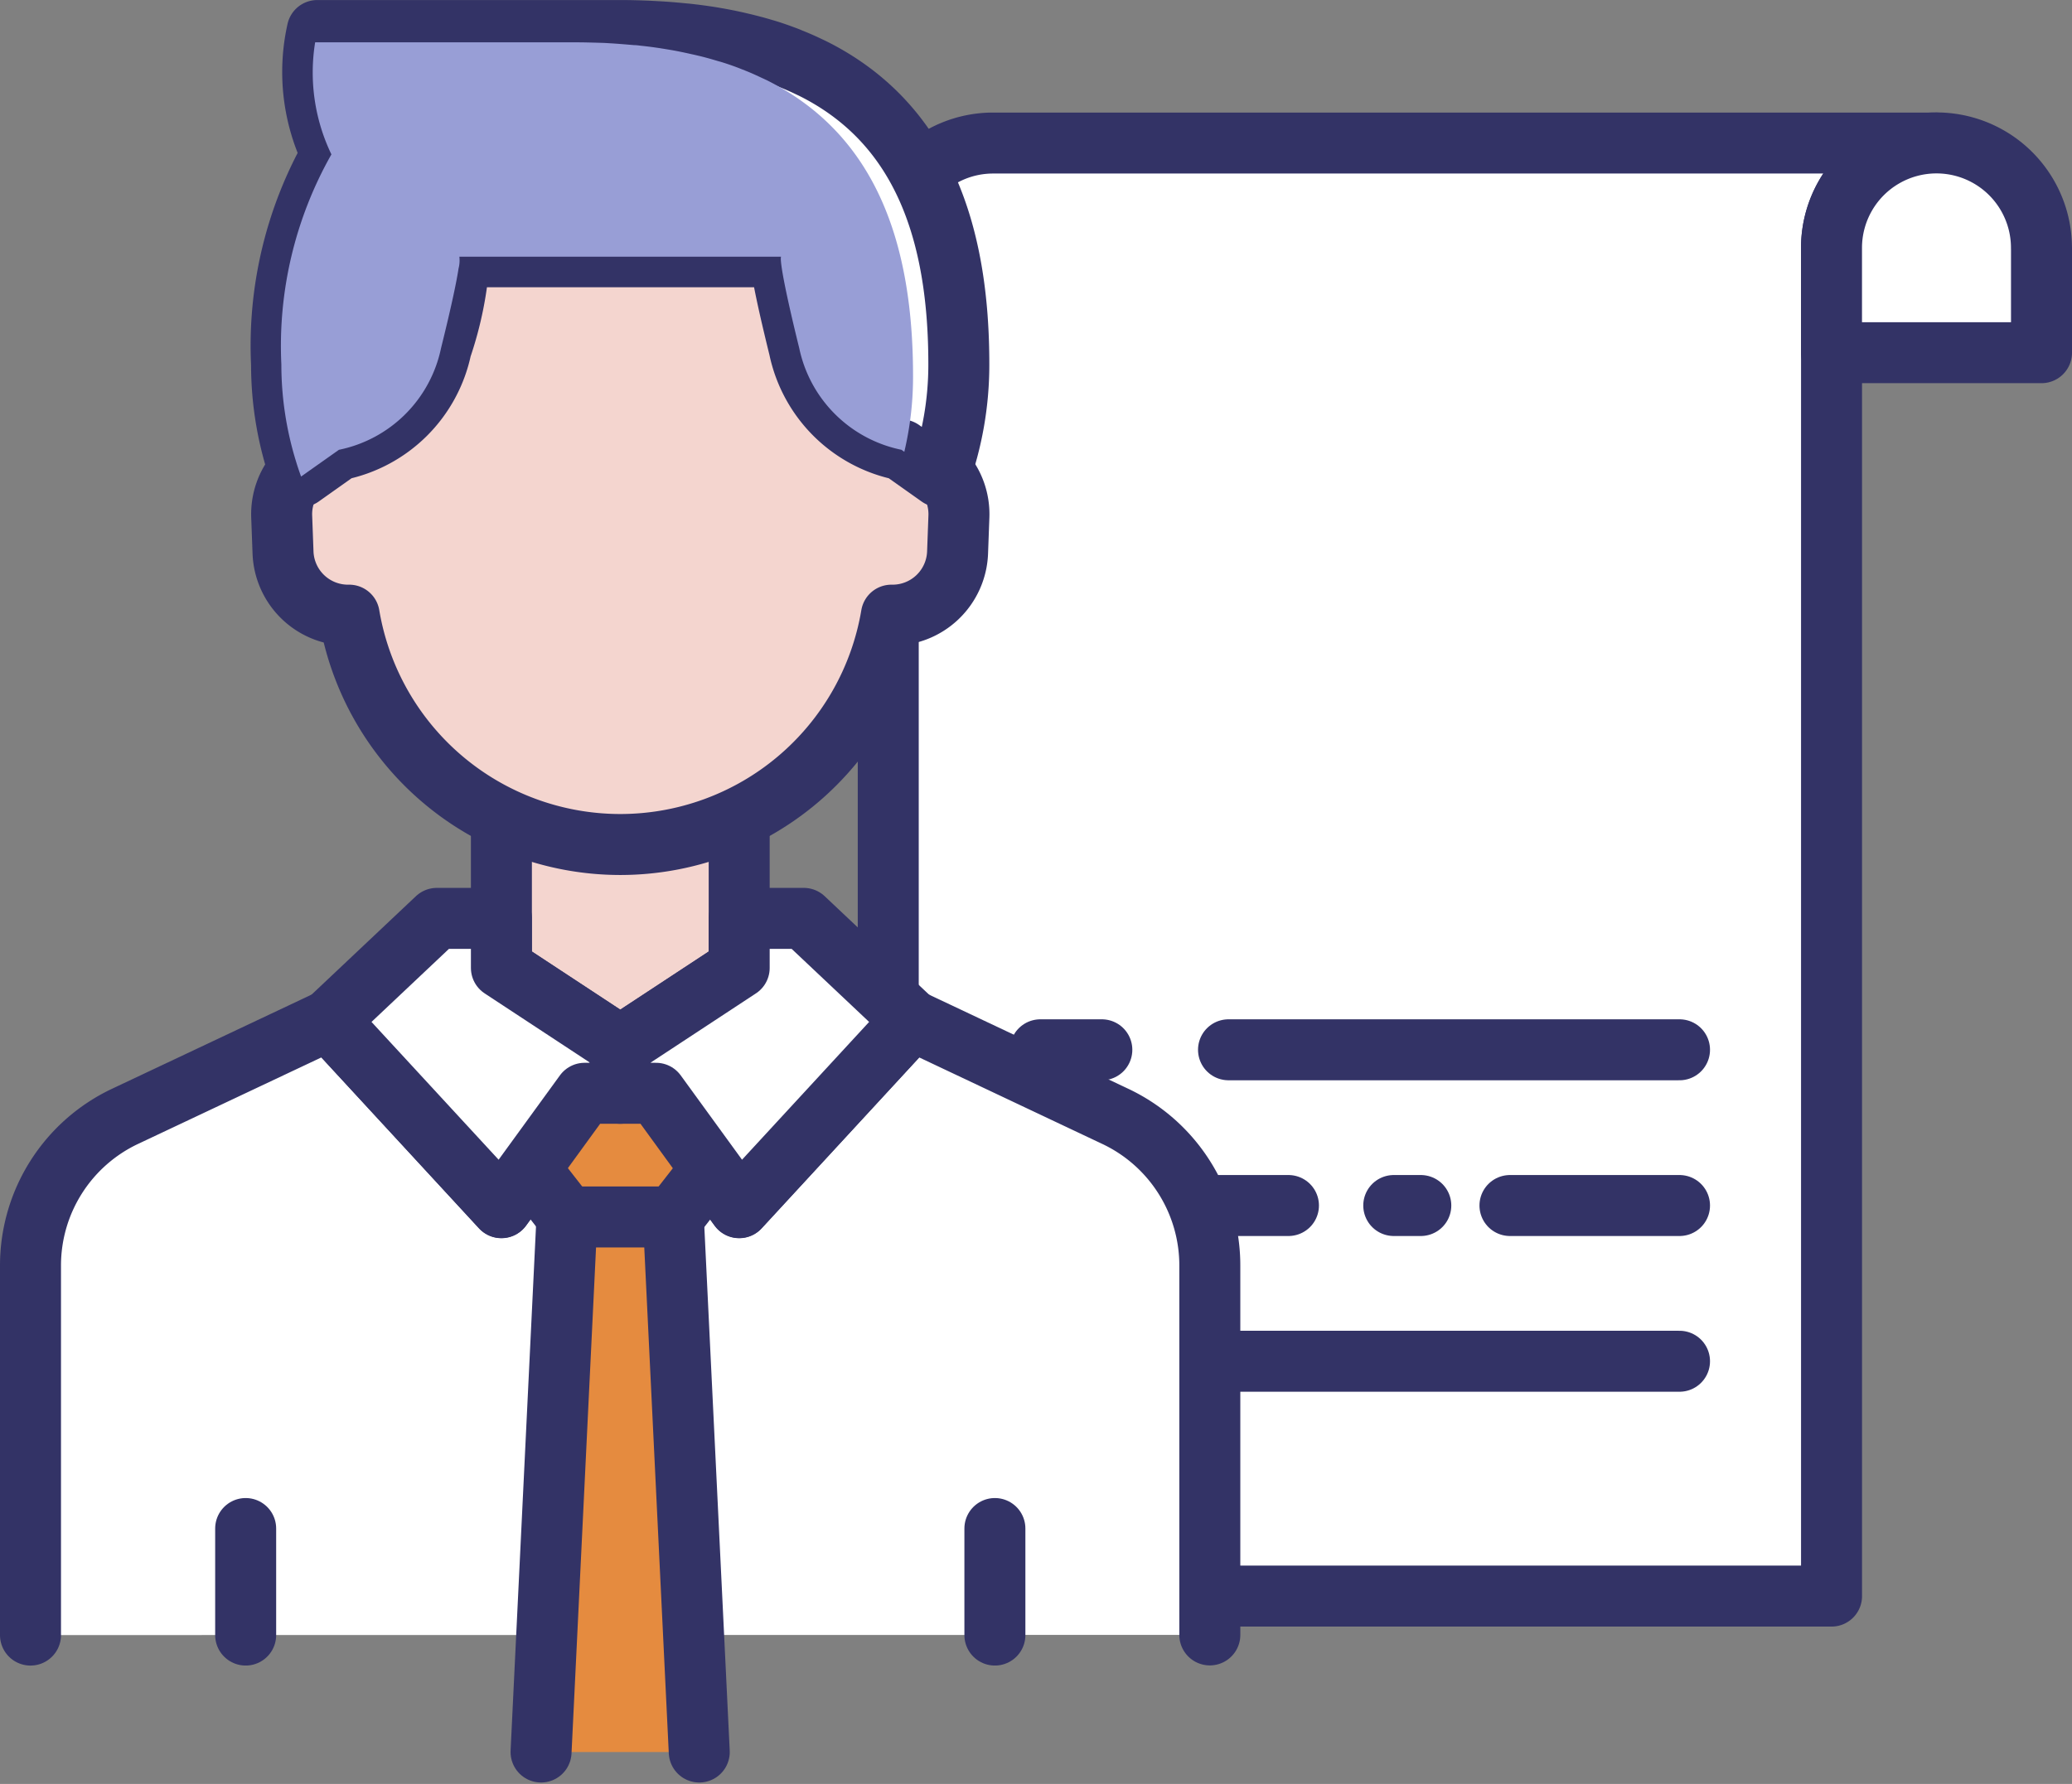
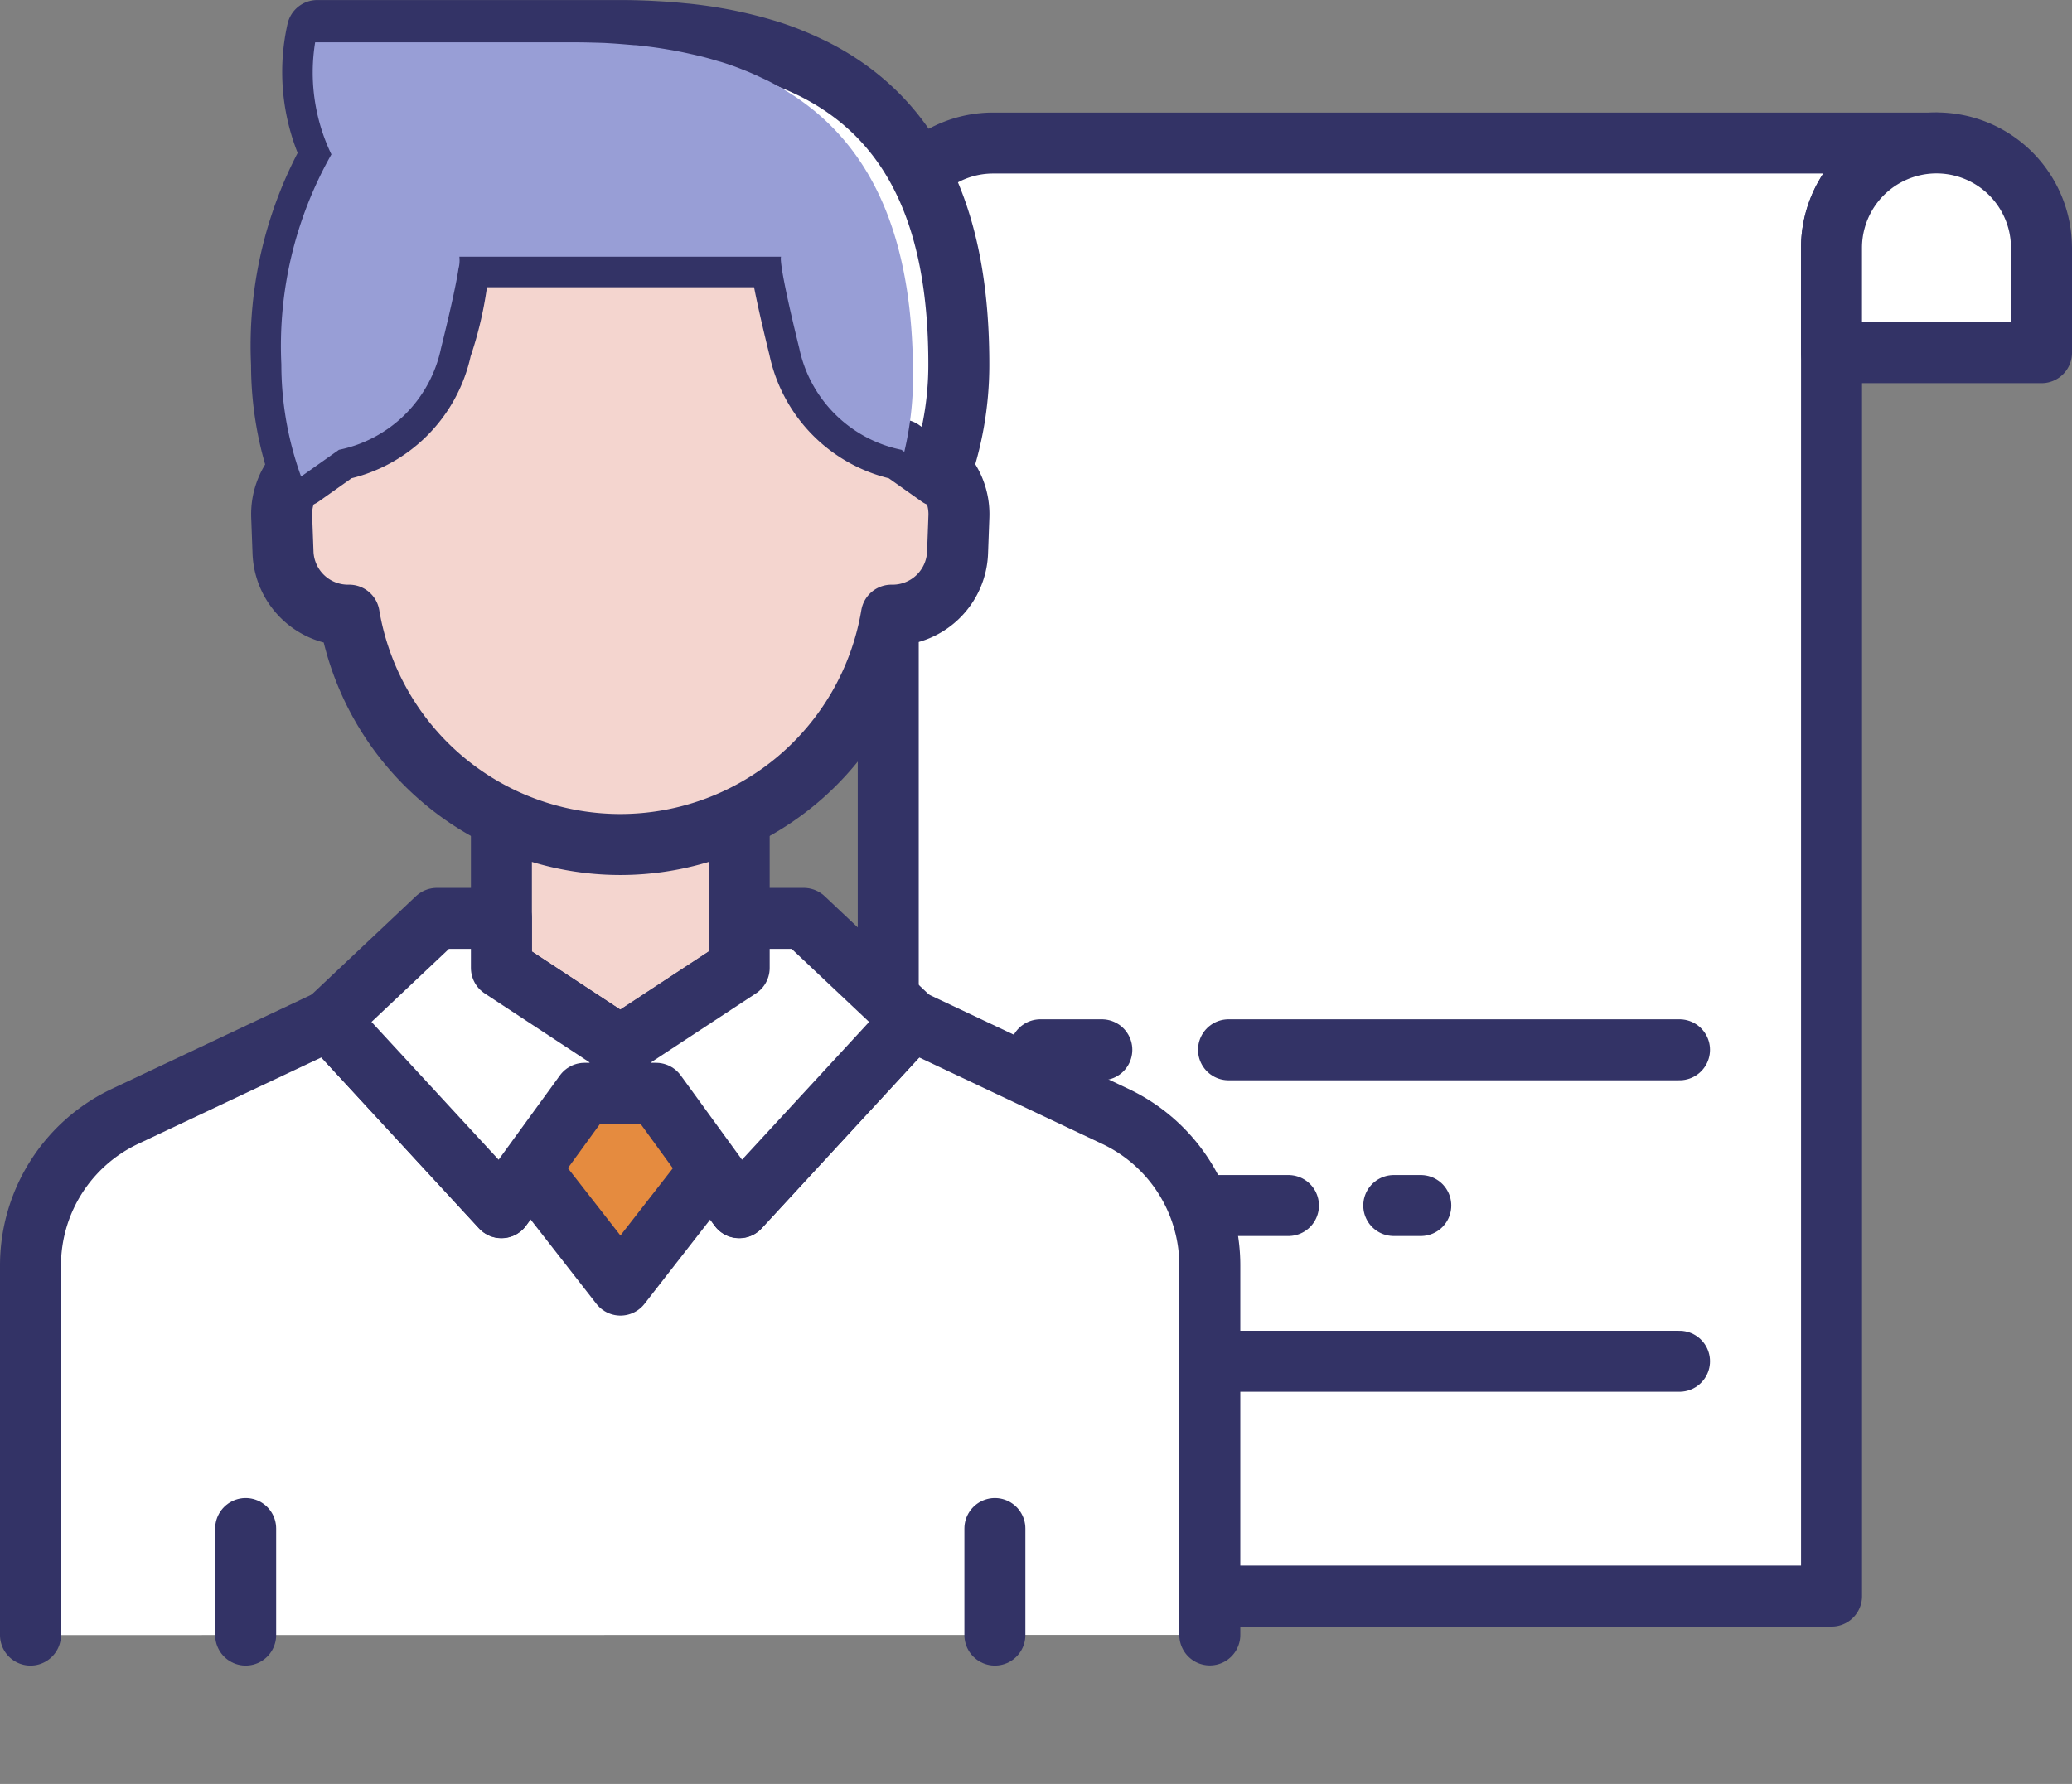
<svg xmlns="http://www.w3.org/2000/svg" width="50.96" height="43.886" viewBox="0 0 50.96 43.886">
  <rect x="0" y="0" width="50.96" height="43.886" fill="#808080" stroke="none" />
  <g id="그룹_7254" data-name="그룹 7254" transform="translate(-1581.792 -6483.65)">
    <g id="그룹_7232" data-name="그룹 7232" transform="translate(1603.64 6487.169)">
      <path id="패스_13470" data-name="패스 13470" d="M749.247,95.943a2.581,2.581,0,0,0-2.58,2.579v33.166h-23.2V98.522a2.578,2.578,0,0,1,2.579-2.579Z" transform="translate(-723.469 -95.943)" fill="#fff" stroke="#336" stroke-linecap="round" stroke-linejoin="round" stroke-width="1.5" />
      <path id="패스_13472" data-name="패스 13472" d="M781.865,98.522V101.1H776.7V98.522a2.582,2.582,0,0,1,5.164,0Z" transform="translate(-753.503 -95.943)" fill="#fff" stroke="#336" stroke-linecap="round" stroke-linejoin="round" stroke-width="1.5" />
      <ellipse id="타원_476" data-name="타원 476" cx="2.551" cy="2.551" rx="2.551" ry="2.551" transform="translate(9.048 8.903)" fill="#fff" />
      <line id="선_632" data-name="선 632" x2="11.092" transform="translate(8.367 22.306)" fill="#fff" stroke="#336" stroke-linecap="round" stroke-linejoin="round" stroke-width="1.5" />
      <line id="선_633" data-name="선 633" x2="1.512" transform="translate(3.739 22.306)" fill="#fff" stroke="#336" stroke-linecap="round" stroke-linejoin="round" stroke-width="1.5" />
      <line id="선_637" data-name="선 637" x2="11.092" transform="translate(8.367 29.968)" fill="#fff" stroke="#336" stroke-linecap="round" stroke-linejoin="round" stroke-width="1.5" />
      <line id="선_638" data-name="선 638" x2="1.512" transform="translate(3.739 29.968)" fill="#fff" stroke="#336" stroke-linecap="round" stroke-linejoin="round" stroke-width="1.5" />
-       <line id="선_634" data-name="선 634" x2="4.17" transform="translate(15.289 26.137)" fill="#fff" stroke="#336" stroke-linecap="round" stroke-linejoin="round" stroke-width="1.5" />
      <line id="선_635" data-name="선 635" x2="0.665" transform="translate(12.431 26.137)" fill="#fff" stroke="#336" stroke-linecap="round" stroke-linejoin="round" stroke-width="1.5" />
      <line id="선_636" data-name="선 636" x2="6.102" transform="translate(3.739 26.137)" fill="#fff" stroke="#336" stroke-linecap="round" stroke-linejoin="round" stroke-width="1.5" />
    </g>
    <g id="그룹_6761" data-name="그룹 6761" transform="translate(1582.542 6484.4)">
      <path id="패스_11390" data-name="패스 11390" d="M125.34,550.691V541.6a4.058,4.058,0,0,1,2.326-3.67l5.007-2.363,4.249,4.607,2.046-2.815h1.757l2.046,2.815,4.248-4.607,5,2.363a4.057,4.057,0,0,1,2.326,3.669v9.088" transform="translate(-125.34 -511.218)" fill="#fff" stroke="#336" stroke-linecap="round" stroke-linejoin="round" stroke-width="1.5" />
      <path id="패스_11391" data-name="패스 11391" d="M147.106,531.995l-2.924,1.923-2.924-1.923v-4.813h5.848Z" transform="translate(-129.676 -508.932)" fill="#f4d5cf" stroke="#336" stroke-linecap="round" stroke-linejoin="round" stroke-width="1.5" />
      <path id="패스_11392" data-name="패스 11392" d="M149.076,512.874l.1-2a6.766,6.766,0,0,0-6.759-7.094H141.9a6.766,6.766,0,0,0-6.759,7.094l.1,2a1.593,1.593,0,0,0-1.41,1.639l.033.892a1.6,1.6,0,0,0,1.627,1.536,6.764,6.764,0,0,0,6.668,5.642h0a6.764,6.764,0,0,0,6.668-5.642,1.6,1.6,0,0,0,1.627-1.536l.033-.892A1.593,1.593,0,0,0,149.076,512.874Z" transform="translate(-127.653 -502.558)" fill="#f4d5cf" stroke="#336" stroke-linecap="round" stroke-linejoin="round" stroke-width="1.5" />
      <path id="패스_11393" data-name="패스 11393" d="M146.885,503.032l-.1-.047q-.207-.1-.429-.188l-.066-.028c-.172-.067-.349-.13-.534-.187l-.083-.024c-.155-.047-.316-.089-.48-.129l-.149-.035c-.174-.039-.352-.076-.536-.107l-.073-.013c-.208-.034-.423-.063-.645-.087l-.17-.016c-.172-.017-.35-.031-.53-.041l-.2-.011c-.238-.011-.48-.018-.733-.018h-7.45a4.653,4.653,0,0,0,.351,3.046,9.544,9.544,0,0,0-1.23,5.169,8.1,8.1,0,0,0,.482,2.758l.929-.658a3.223,3.223,0,0,0,2.515-2.5,8.615,8.615,0,0,0,.448-2.25h7.91s-.1.033.447,2.251a3.223,3.223,0,0,0,2.515,2.5l.929.658a8.1,8.1,0,0,0,.482-2.758C150.487,507.149,149.635,504.4,146.885,503.032Z" transform="translate(-127.653 -502.1)" fill="#fff" stroke="#336" stroke-linecap="round" stroke-linejoin="round" stroke-width="1.5" />
      <path id="패스_11394" data-name="패스 11394" d="M143.639,536.439H145.1l1.7,2.761-2.428,3.117L141.94,539.2Z" transform="translate(-129.862 -511.454)" fill="#e58b3f" stroke="#336" stroke-linecap="round" stroke-linejoin="round" stroke-width="1.5" />
-       <path id="패스_11395" data-name="패스 11395" d="M142.6,555.378l.638-13.163h2.615l.638,13.163" transform="translate(-130.043 -513.028)" fill="#e58b3f" stroke="#336" stroke-linecap="round" stroke-linejoin="round" stroke-width="1.5" />
      <path id="패스_11396" data-name="패스 11396" d="M142.59,535.262v1.161h-.877l-2.046,2.815-4.249-4.607,2.661-2.511h1.588v1.219l1.965,1.292Z" transform="translate(-128.085 -510.278)" fill="#fff" stroke="#336" stroke-linecap="round" stroke-linejoin="round" stroke-width="1.5" />
      <path id="패스_11397" data-name="패스 11397" d="M152.45,534.631l-4.249,4.607-2.046-2.815h-.881v-1.161l.961-.631,1.965-1.292V532.12h1.588Z" transform="translate(-130.77 -510.278)" fill="#fff" stroke="#336" stroke-linecap="round" stroke-linejoin="round" stroke-width="1.5" />
      <line id="선_171" data-name="선 171" y1="2.621" transform="translate(5.292 36.852)" fill="#fff" stroke="#336" stroke-linecap="round" stroke-linejoin="round" stroke-width="1.5" />
      <line id="선_172" data-name="선 172" y1="2.621" transform="translate(23.719 36.852)" fill="#fff" stroke="#336" stroke-linecap="round" stroke-linejoin="round" stroke-width="1.5" />
      <path id="패스_11398" data-name="패스 11398" d="M149.358,510.712a8,8,0,0,1-.215,1.861l-.069-.05a3.229,3.229,0,0,1-2.515-2.5c-.546-2.218-.446-2.25-.446-2.25H138.2a.783.783,0,0,1-.02.289c-.042.28-.154.845-.431,1.961a3.221,3.221,0,0,1-2.511,2.5l-.931.658c-.046-.127-.088-.25-.127-.381a8.076,8.076,0,0,1-.358-2.376,9.559,9.559,0,0,1,1.231-5.168,4.646,4.646,0,0,1-.4-2.757h6.375c.254,0,.5.008.735.015l.2.012c.181.012.358.027.531.042.057,0,.115.008.169.015.223.023.439.054.646.089l.073.012c.184.031.361.069.534.108.054.011.1.023.15.034.166.039.327.084.481.131l.084.023c.185.057.362.119.531.188a.479.479,0,0,1,.069.027c.146.057.288.123.426.188.035.015.065.031.1.046C148.508,504.8,149.358,507.547,149.358,510.712Z" transform="translate(-127.652 -502.208)" fill="#989ed6" style="mix-blend-mode: darken;isolation: isolate" />
    </g>
  </g>
</svg>